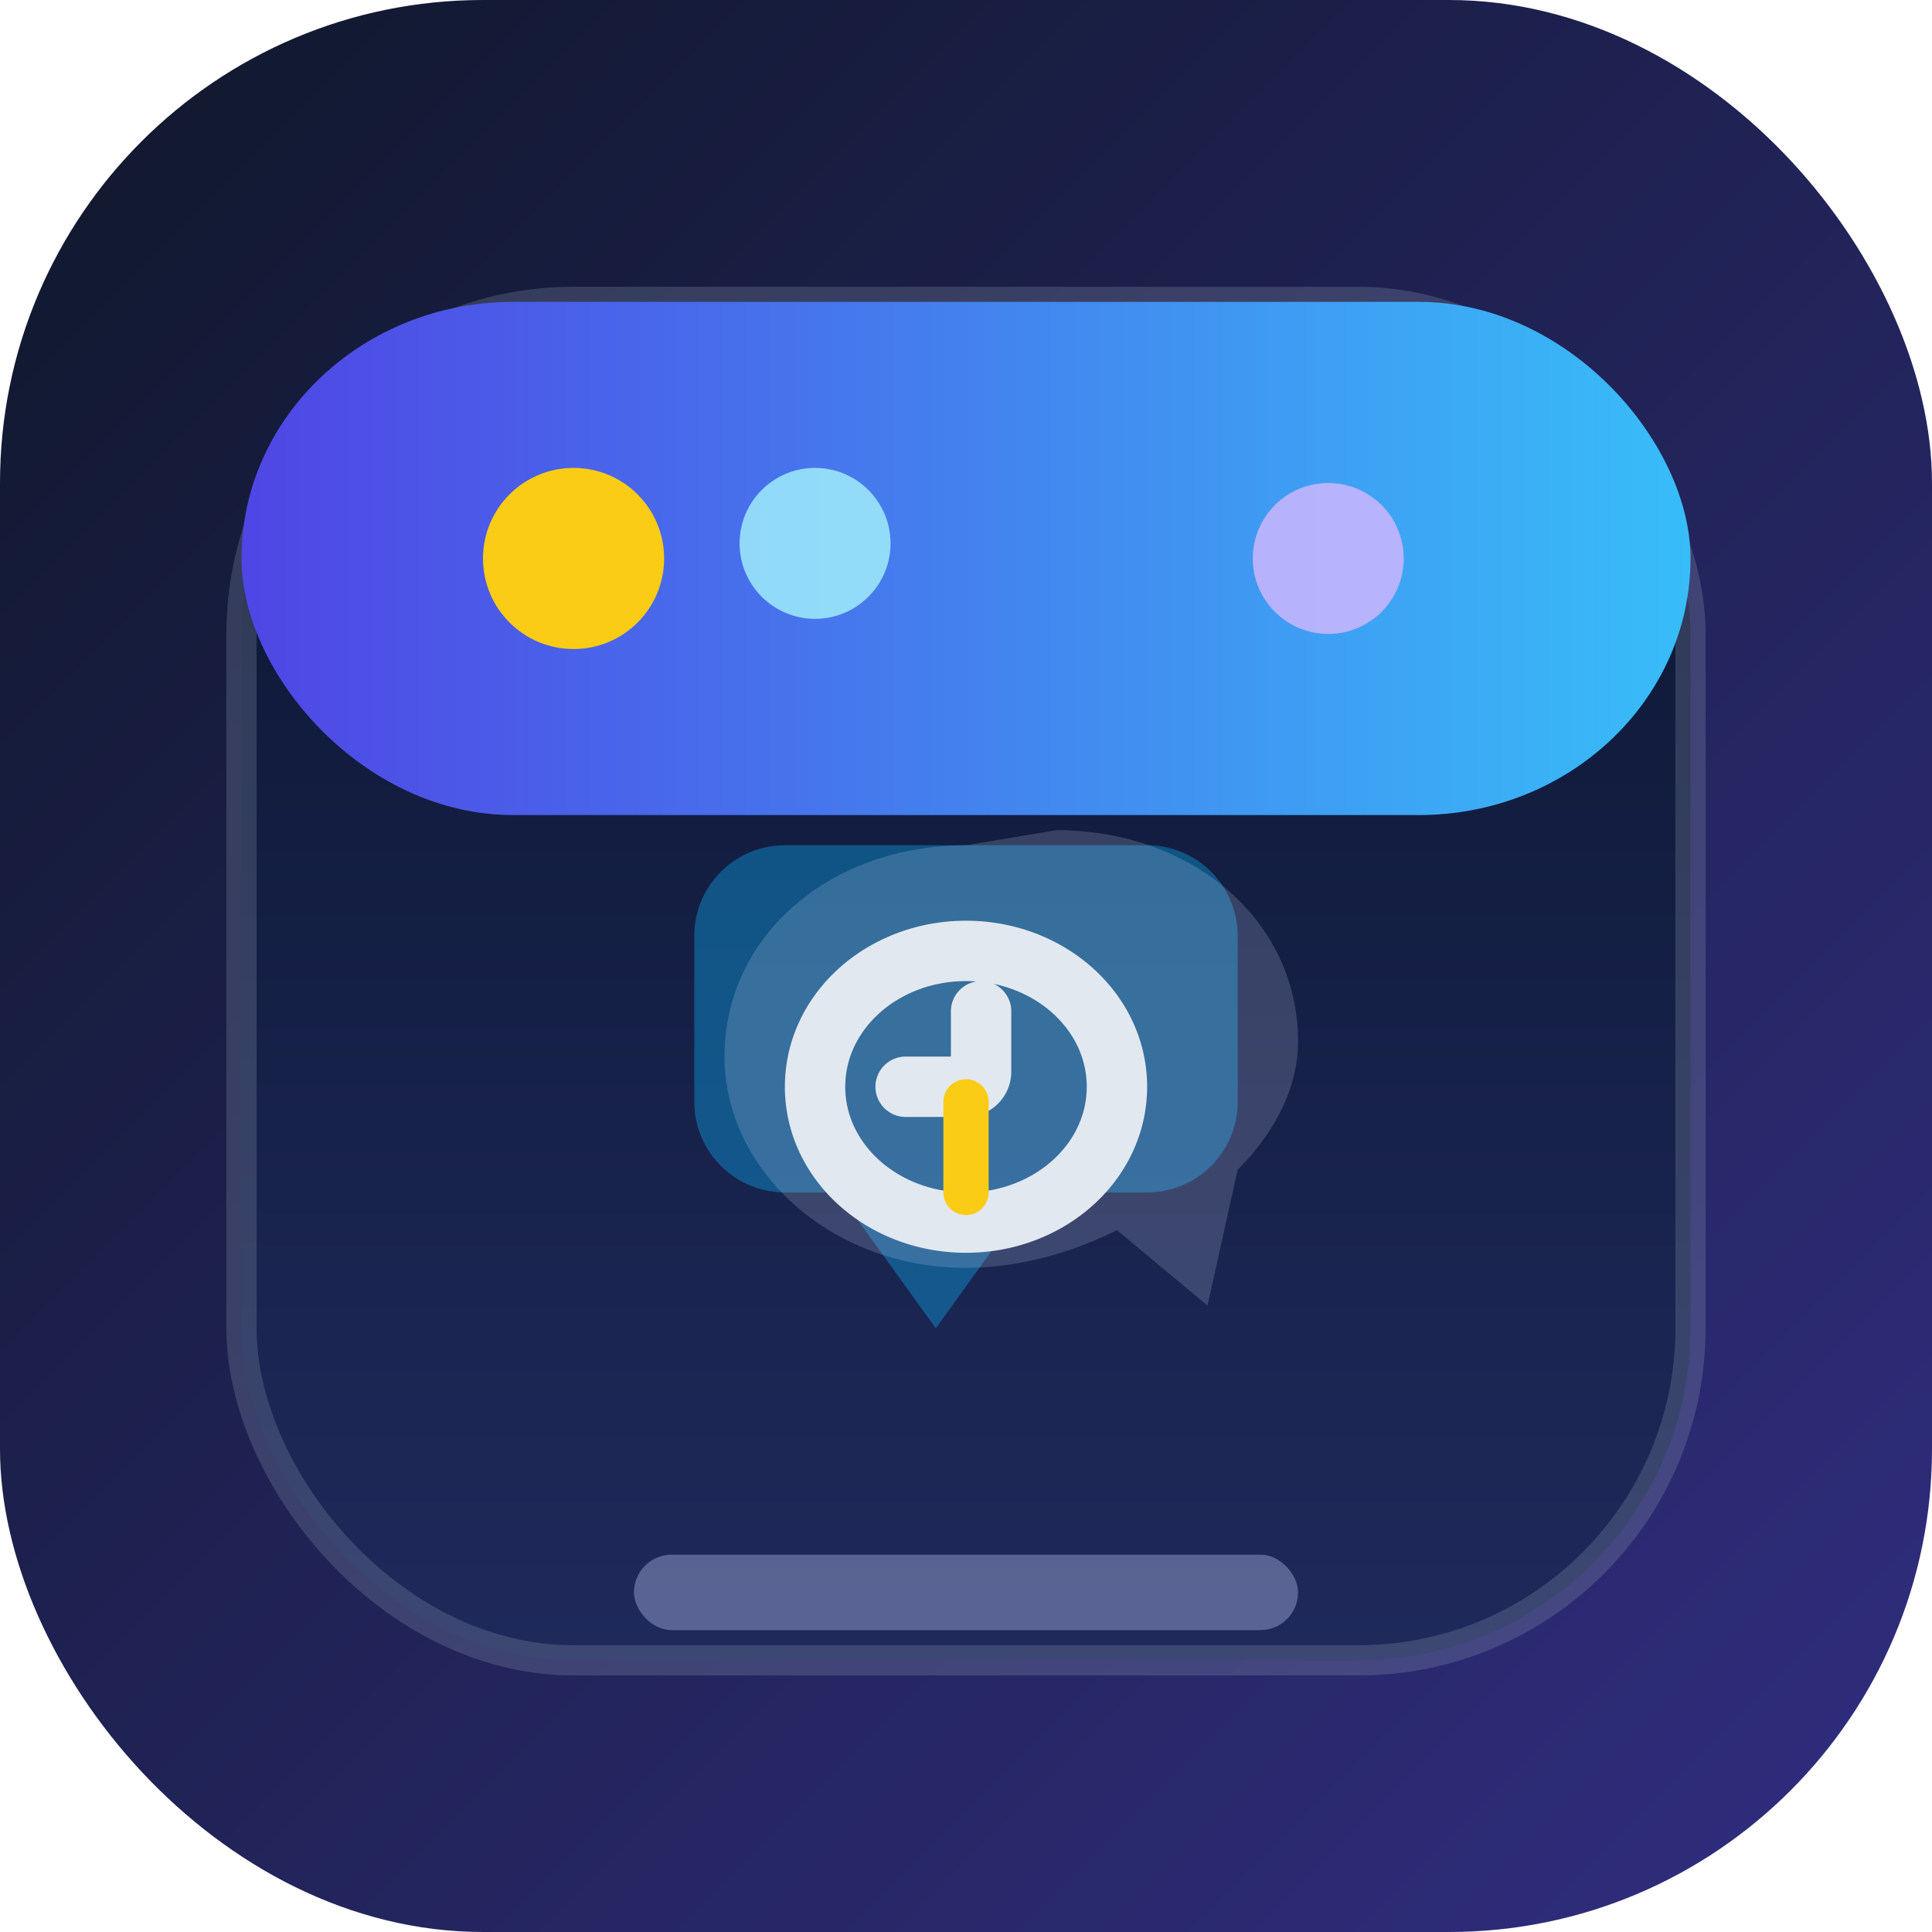
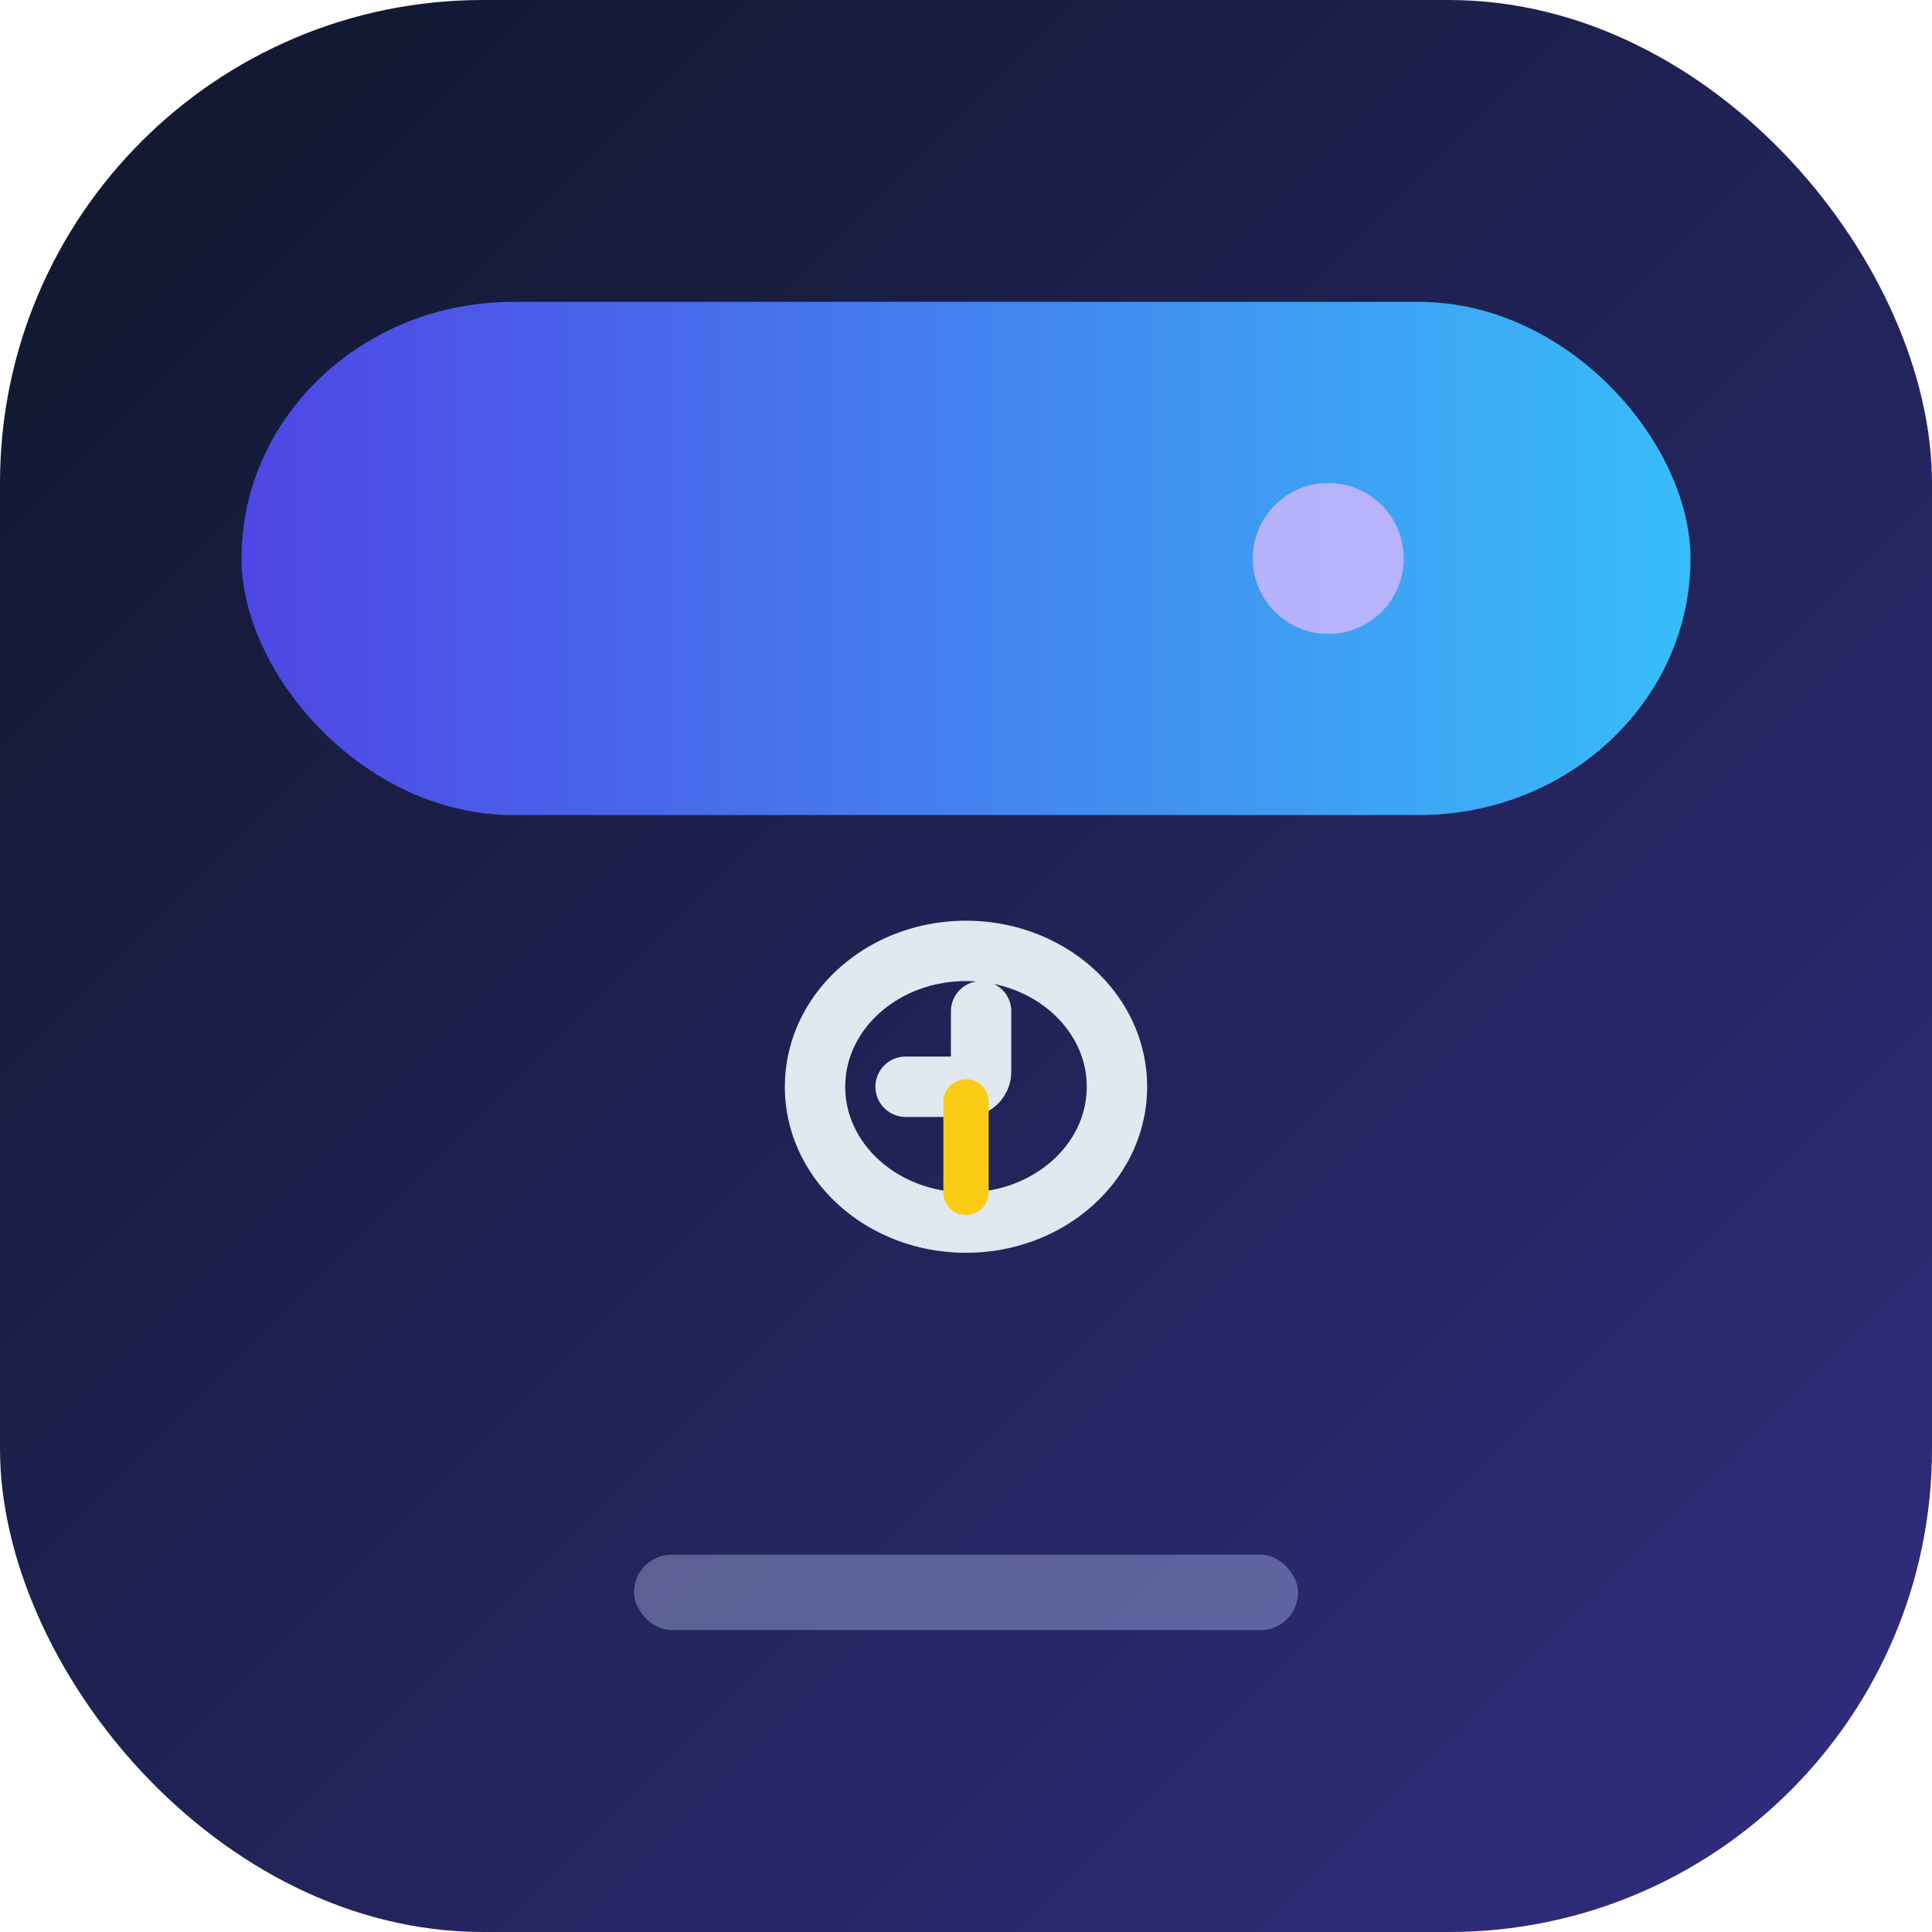
<svg xmlns="http://www.w3.org/2000/svg" viewBox="0 0 256 256" role="img" aria-label="Tarihte Bugün">
  <defs>
    <linearGradient id="bg" x1="0" y1="0" x2="1" y2="1">
      <stop offset="0%" stop-color="#0f172a" />
      <stop offset="100%" stop-color="#312e81" />
    </linearGradient>
    <linearGradient id="card" x1="0" y1="0" x2="0" y2="1">
      <stop offset="0%" stop-color="#0b1530" />
      <stop offset="100%" stop-color="#1f2a5c" />
    </linearGradient>
    <linearGradient id="header" x1="0" y1="0" x2="1" y2="0">
      <stop offset="0%" stop-color="#4f46e5" />
      <stop offset="100%" stop-color="#38bdf8" />
    </linearGradient>
    <filter id="glow" x="-50%" y="-50%" width="200%" height="200%">
      <feGaussianBlur stdDeviation="6" result="blur" />
      <feMerge>
        <feMergeNode in="blur" />
        <feMergeNode in="SourceGraphic" />
      </feMerge>
    </filter>
  </defs>
  <rect width="256" height="256" rx="64" fill="url(#bg)" />
-   <rect x="32" y="40" width="192" height="180" rx="44" fill="url(#card)" stroke="#94a3b8" stroke-opacity="0.25" stroke-width="4" />
  <rect x="32" y="40" width="192" height="68" rx="36" fill="url(#header)" />
-   <circle cx="76" cy="74" r="12" fill="#facc15" filter="url(#glow)" />
-   <circle cx="108" cy="72" r="10" fill="#a5f3fc" opacity="0.8" />
  <circle cx="176" cy="74" r="10" fill="#c4b5fd" opacity="0.9" />
-   <path d="M104 112h48a12 12 0 0 1 12 12v22a12 12 0 0 1-12 12h-15l-13 18-13-18h-7a12 12 0 0 1-12-12v-22a12 12 0 0 1 12-12z" fill="#0ea5e9" opacity="0.4" />
-   <path d="M128 112c-18 0-32 12-32 28 0 15 14 28 32 28 7 0 14-2 20-5l12 10 4-18c4-4 8-10 8-17 0-16-14-28-32-28z" fill="#e0e7ff" opacity="0.18" />
  <path d="M128 126c-11 0-20 8-20 18s9 18 20 18 20-8 20-18-9-18-20-18zm2 8v8a2 2 0 0 1-2 2h-8" fill="none" stroke="#e2e8f0" stroke-width="8" stroke-linecap="round" stroke-linejoin="round" />
  <path d="M128 146v12" stroke="#facc15" stroke-width="6" stroke-linecap="round" />
  <rect x="84" y="206" width="88" height="10" rx="5" fill="#c7d2fe" opacity="0.35" />
</svg>